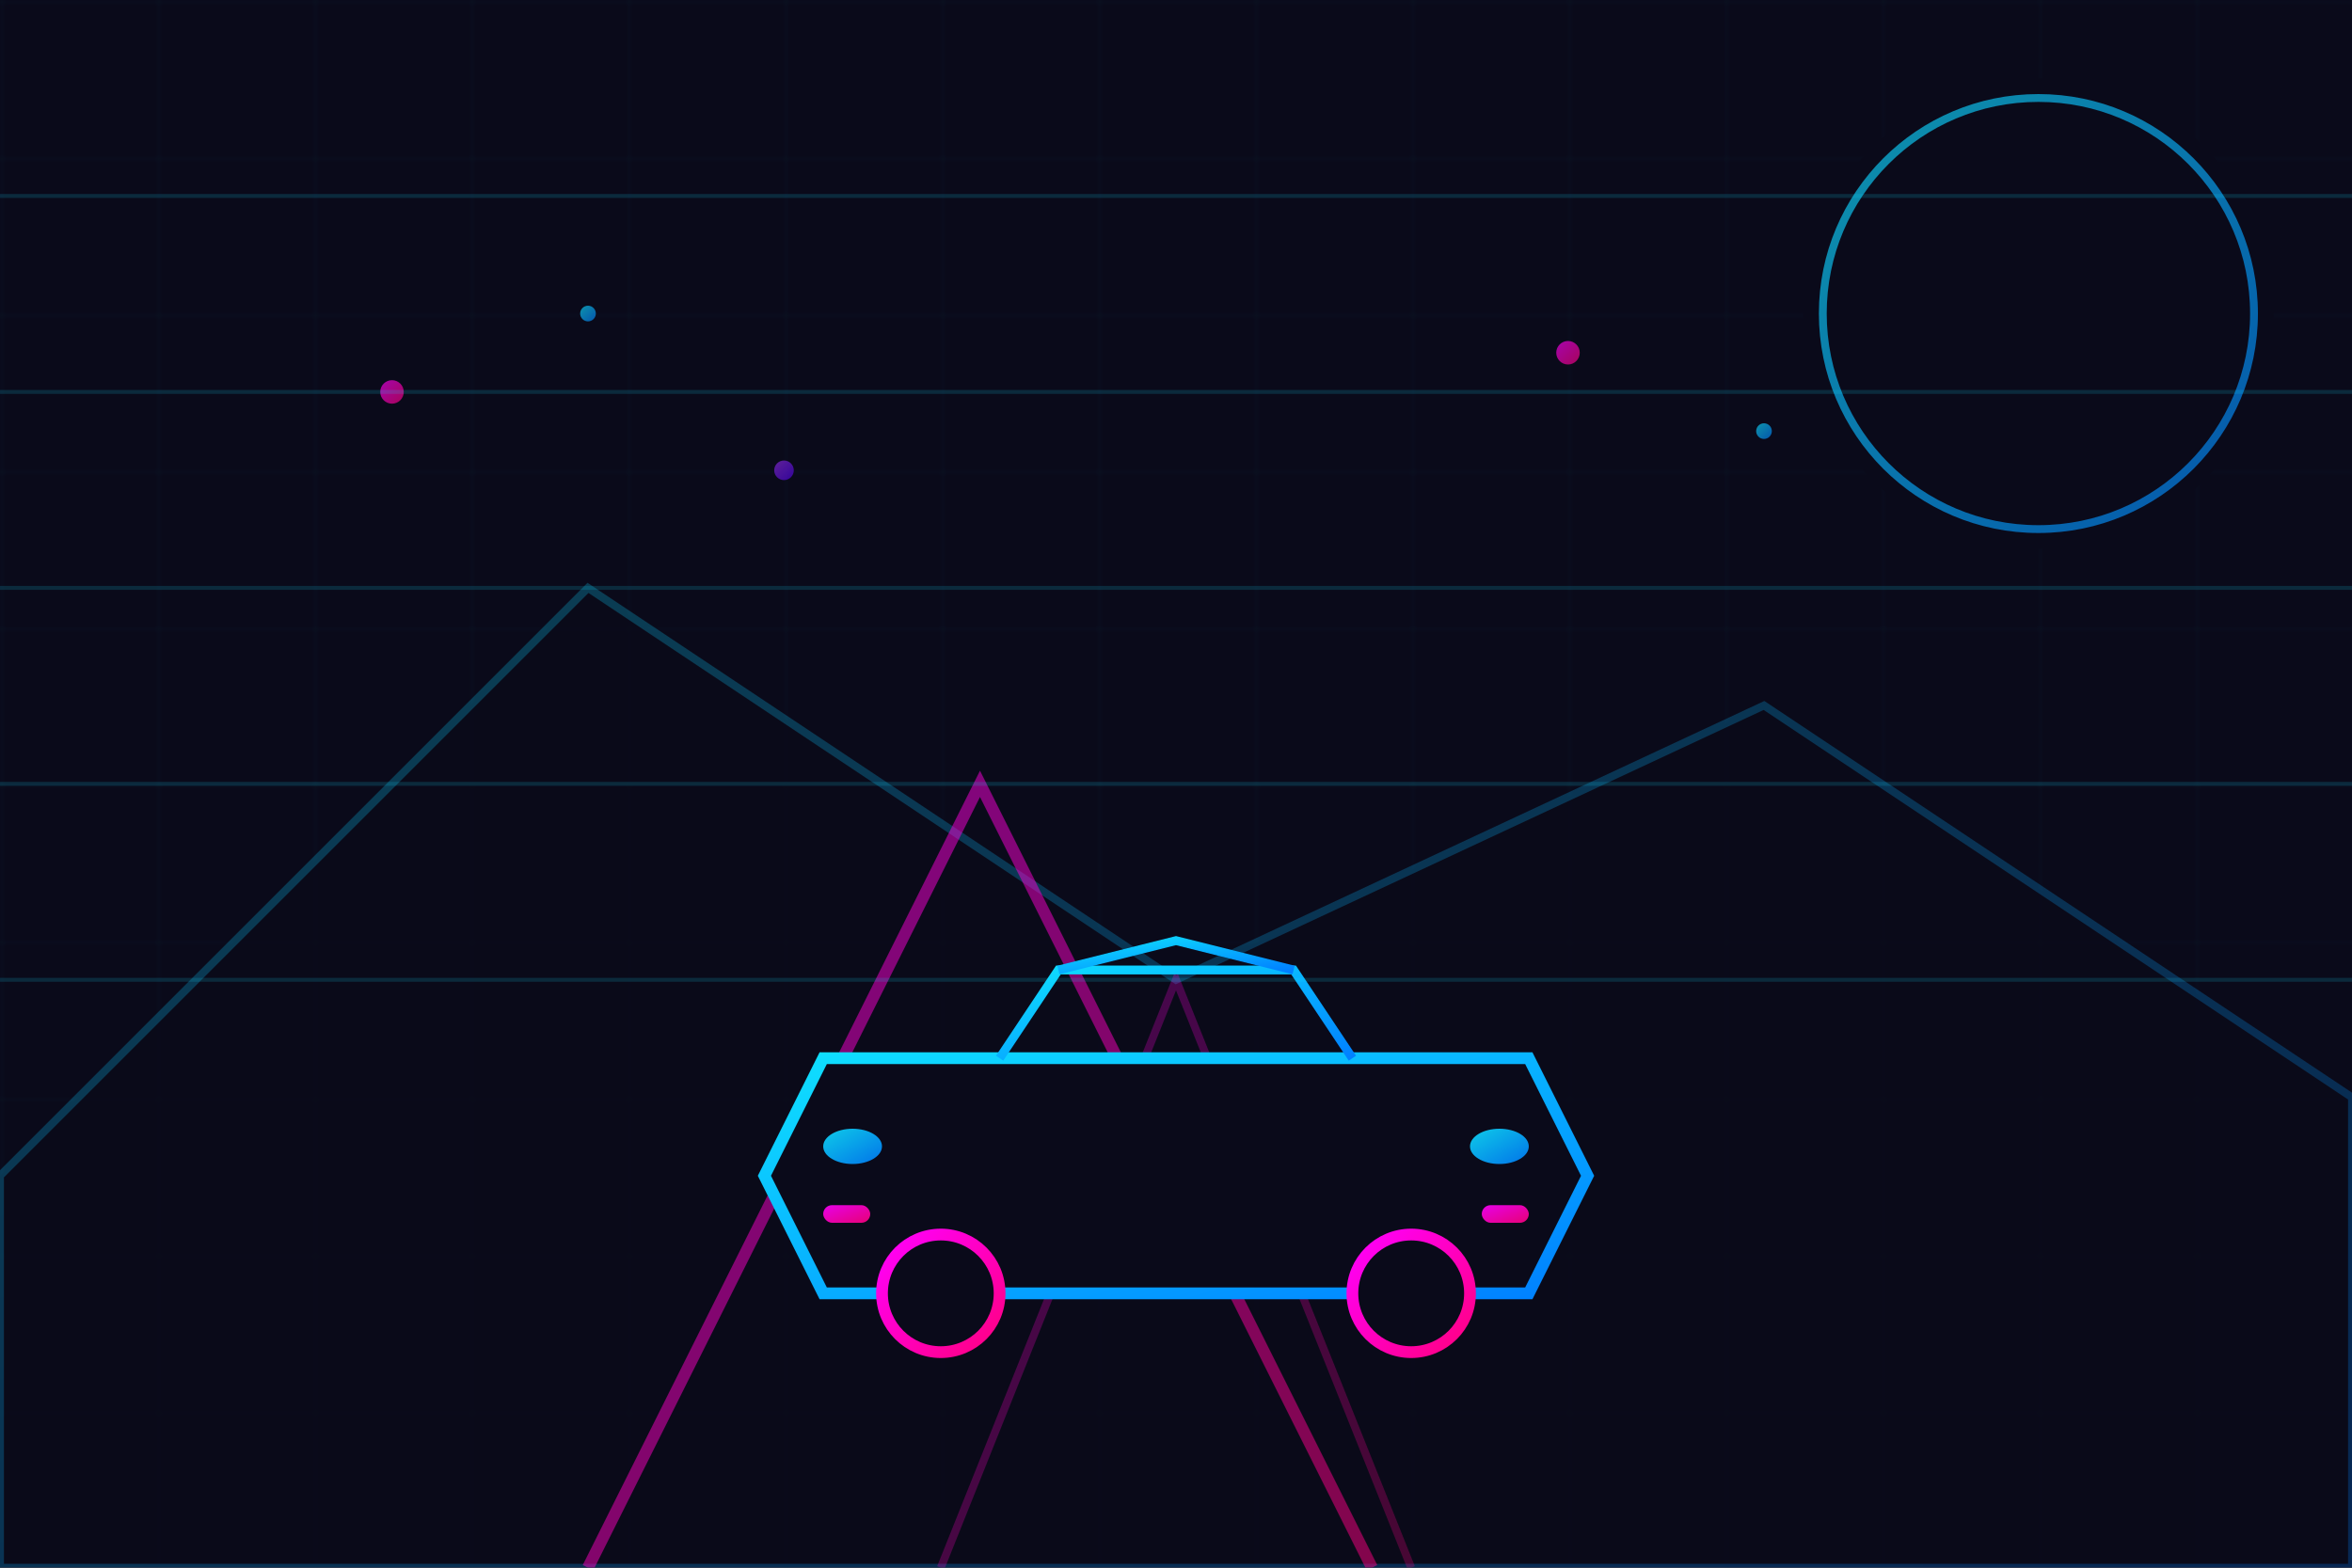
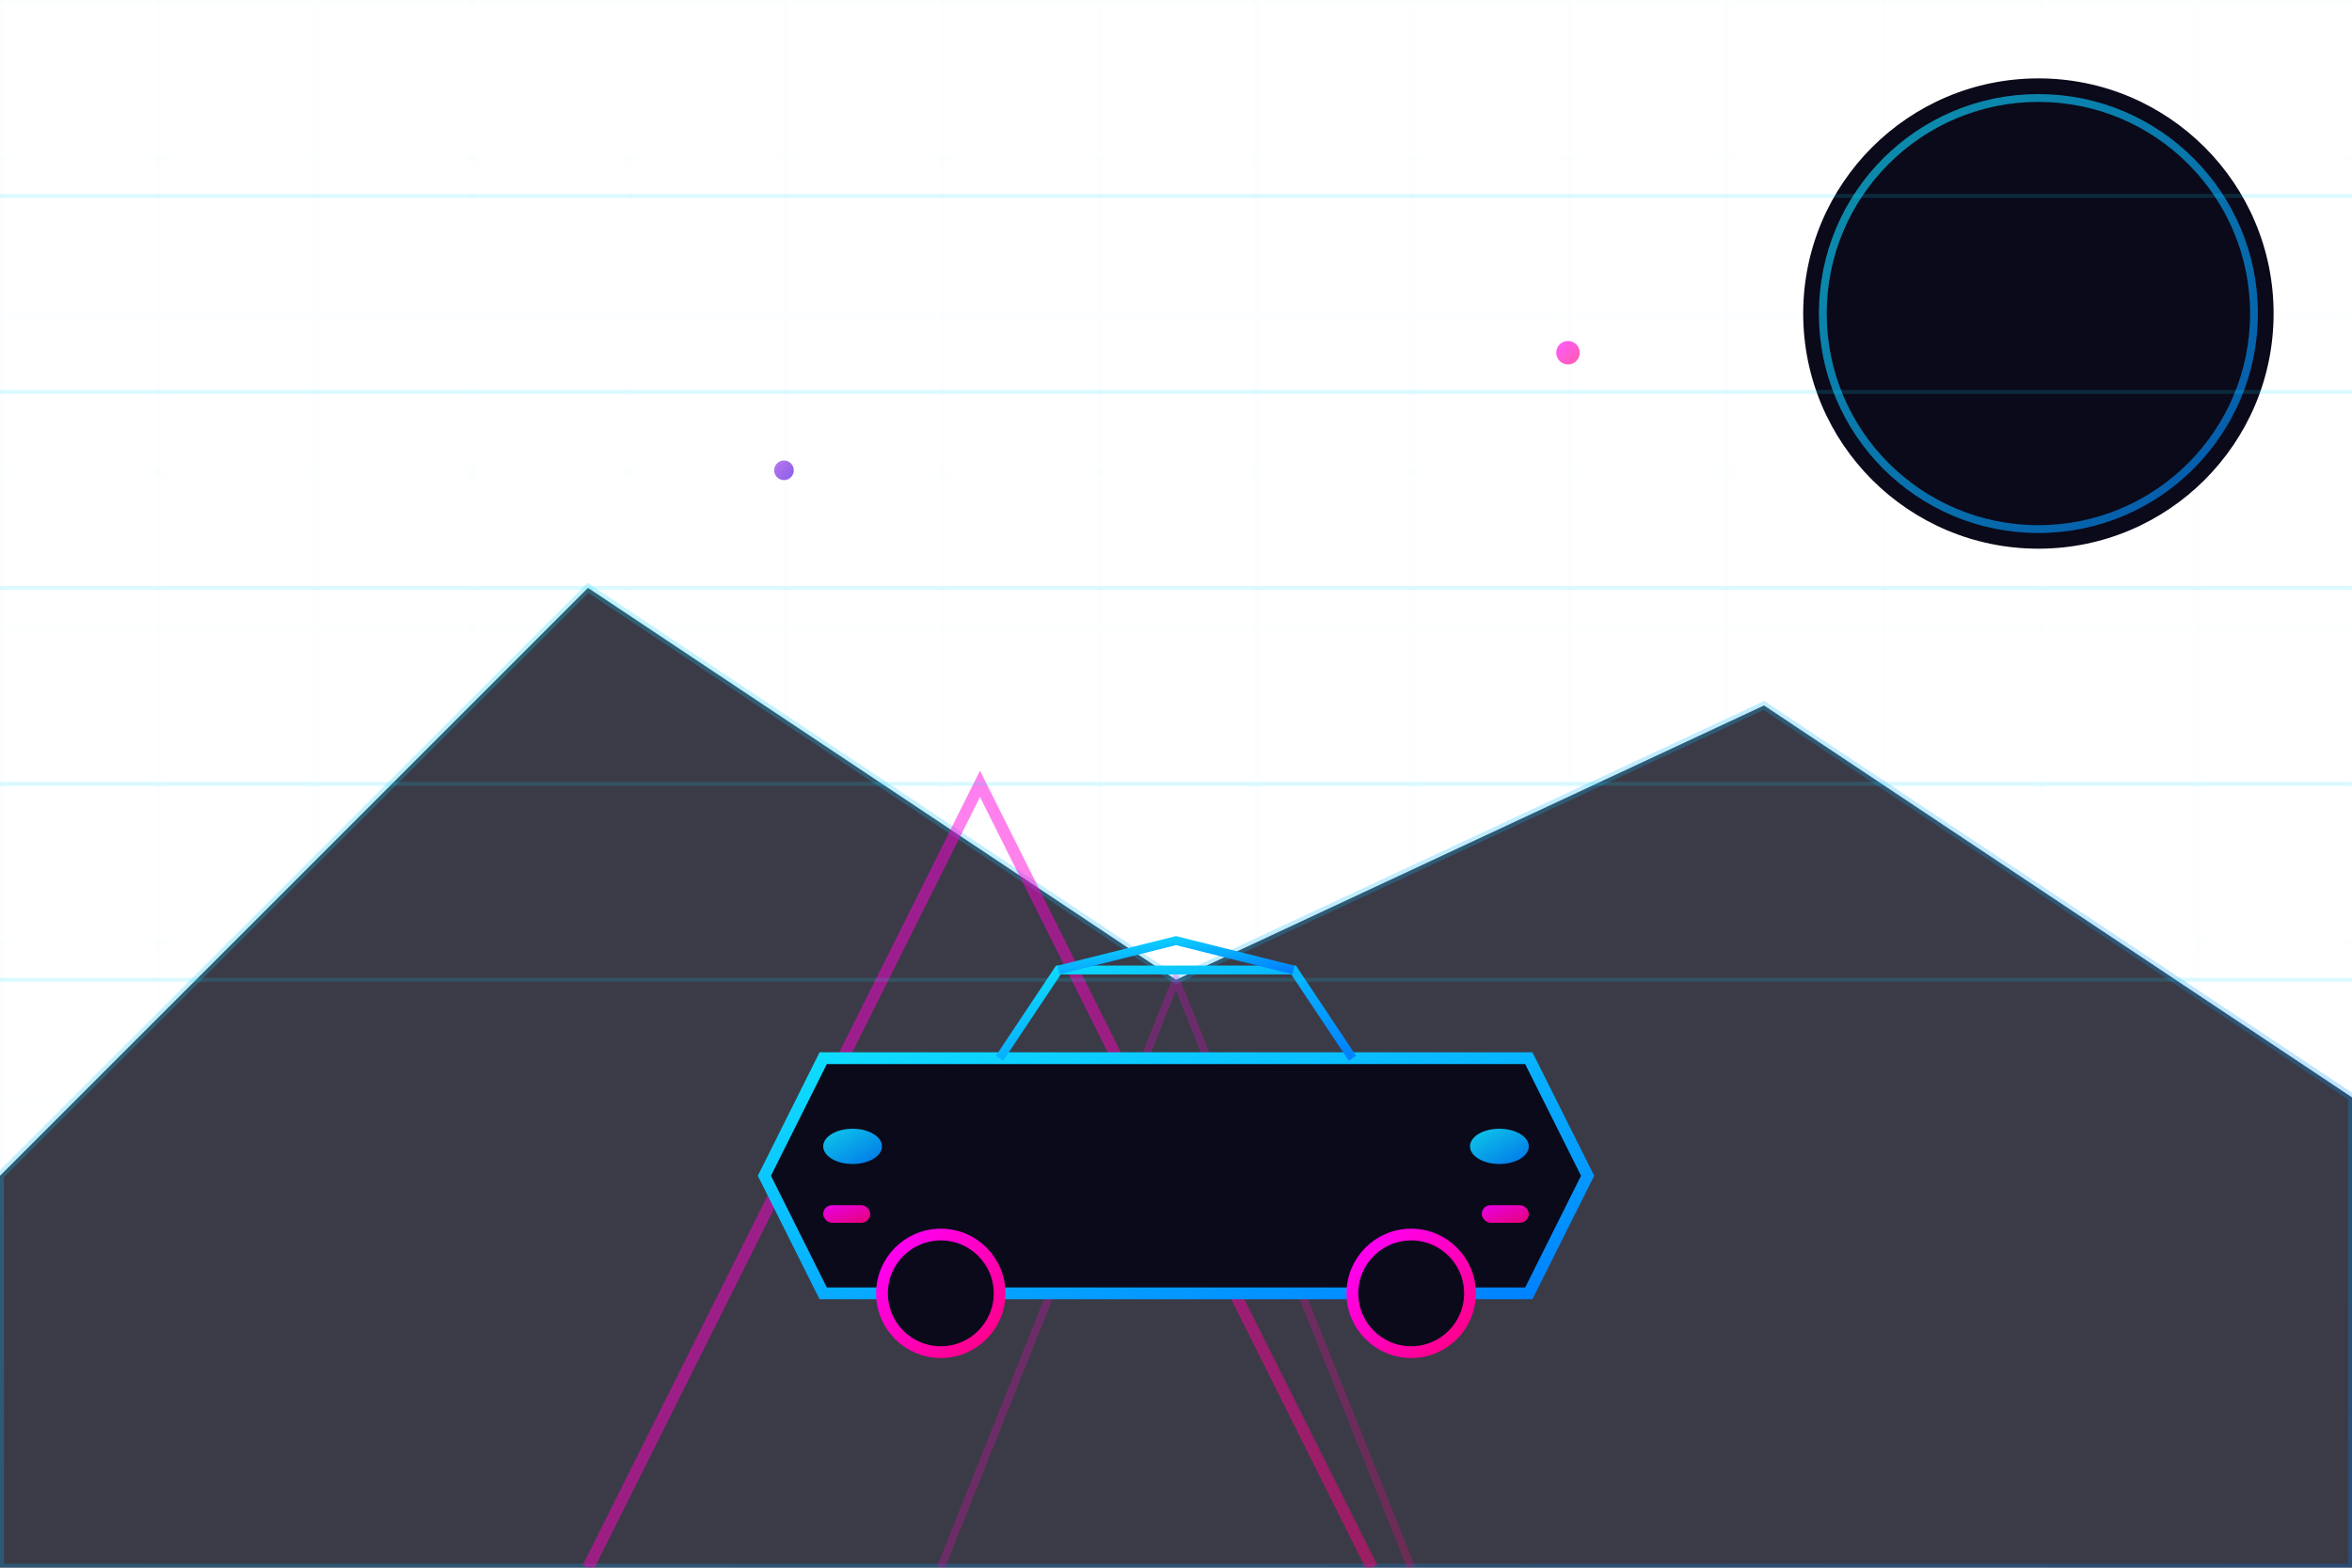
<svg xmlns="http://www.w3.org/2000/svg" width="600" height="400" viewBox="0 0 600 400">
  <defs>
    <linearGradient id="blueGradient" x1="0%" y1="0%" x2="100%" y2="100%">
      <stop offset="0%" stop-color="#0fe0ff" />
      <stop offset="100%" stop-color="#0080ff" />
    </linearGradient>
    <linearGradient id="pinkGradient" x1="0%" y1="0%" x2="100%" y2="100%">
      <stop offset="0%" stop-color="#ff00ff" />
      <stop offset="100%" stop-color="#ff0080" />
    </linearGradient>
    <linearGradient id="purpleGradient" x1="0%" y1="0%" x2="100%" y2="100%">
      <stop offset="0%" stop-color="#8e2de2" />
      <stop offset="100%" stop-color="#4a00e0" />
    </linearGradient>
    <filter id="glow" x="-20%" y="-20%" width="140%" height="140%">
      <feGaussianBlur stdDeviation="5" result="blur" />
      <feComposite in="SourceGraphic" in2="blur" operator="over" />
    </filter>
    <filter id="softShadow" x="-10%" y="-10%" width="120%" height="120%">
      <feGaussianBlur stdDeviation="10" />
    </filter>
    <pattern id="grid" width="40" height="40" patternUnits="userSpaceOnUse">
      <path d="M 40 0 L 0 0 0 40" fill="none" stroke="#0fe0ff" stroke-width="0.5" opacity="0.2" />
    </pattern>
  </defs>
-   <rect width="600" height="400" fill="#0a0a1a" />
  <rect width="600" height="400" fill="url(#grid)" opacity="0.3" />
  <circle cx="520" cy="80" r="60" fill="#0a0a1a" filter="url(#softShadow)" />
  <circle cx="520" cy="80" r="55" fill="none" stroke="url(#blueGradient)" stroke-width="2" opacity="0.8" filter="url(#glow)" />
  <path d="M0 300 L150 150 L300 250 L450 180 L600 280 L600 400 L0 400 Z" fill="#0a0a1a" opacity="0.8" />
  <path d="M0 300 L150 150 L300 250 L450 180 L600 280 L600 400 L0 400 Z" fill="none" stroke="url(#blueGradient)" stroke-width="2" opacity="0.5" filter="url(#glow)" />
  <path d="M150 400 L250 200 L350 400" fill="none" stroke="url(#pinkGradient)" stroke-width="3" opacity="0.7" filter="url(#glow)" />
  <path d="M240 400 L300 250 L360 400" fill="none" stroke="url(#pinkGradient)" stroke-width="2" opacity="0.5" filter="url(#glow)" />
  <g transform="translate(300, 300) scale(1.5)" filter="url(#glow)">
    <path d="M-70 0 L-60 -20 L60 -20 L70 0 L60 20 L-60 20 Z" fill="#0a0a1a" stroke="url(#blueGradient)" stroke-width="2" />
    <path d="M-30 -20 L-20 -35 L20 -35 L30 -20" fill="none" stroke="url(#blueGradient)" stroke-width="1.5" />
    <path d="M-20 -35 L0 -40 L20 -35" fill="none" stroke="url(#blueGradient)" stroke-width="1.5" />
    <circle cx="-40" cy="20" r="10" fill="#0a0a1a" stroke="url(#pinkGradient)" stroke-width="2" />
    <circle cx="40" cy="20" r="10" fill="#0a0a1a" stroke="url(#pinkGradient)" stroke-width="2" />
    <ellipse cx="-55" cy="-5" rx="5" ry="3" fill="url(#blueGradient)" opacity="0.9" />
    <ellipse cx="55" cy="-5" rx="5" ry="3" fill="url(#blueGradient)" opacity="0.9" />
    <rect x="-60" y="5" width="8" height="3" rx="1.5" fill="url(#pinkGradient)" opacity="0.9" />
    <rect x="52" y="5" width="8" height="3" rx="1.5" fill="url(#pinkGradient)" opacity="0.9" />
  </g>
  <line x1="0" y1="320" x2="600" y2="320" stroke="url(#purpleGradient)" stroke-width="1" opacity="0.6" />
  <line x1="0" y1="340" x2="600" y2="340" stroke="url(#purpleGradient)" stroke-width="0.5" opacity="0.4" />
-   <line x1="0" y1="360" x2="600" y2="360" stroke="url(#purpleGradient)" stroke-width="0.3" opacity="0.2" />
-   <circle cx="100" cy="100" r="3" fill="url(#pinkGradient)" opacity="0.8" filter="url(#glow)" />
-   <circle cx="150" cy="80" r="2" fill="url(#blueGradient)" opacity="0.8" filter="url(#glow)" />
  <circle cx="200" cy="120" r="2.5" fill="url(#purpleGradient)" opacity="0.8" filter="url(#glow)" />
  <circle cx="400" cy="90" r="3" fill="url(#pinkGradient)" opacity="0.8" filter="url(#glow)" />
-   <circle cx="450" cy="110" r="2" fill="url(#blueGradient)" opacity="0.8" filter="url(#glow)" />
  <g opacity="0.15">
    <line x1="0" y1="50" x2="600" y2="50" stroke="#0fe0ff" stroke-width="1" />
    <line x1="0" y1="100" x2="600" y2="100" stroke="#0fe0ff" stroke-width="1" />
    <line x1="0" y1="150" x2="600" y2="150" stroke="#0fe0ff" stroke-width="1" />
    <line x1="0" y1="200" x2="600" y2="200" stroke="#0fe0ff" stroke-width="1" />
    <line x1="0" y1="250" x2="600" y2="250" stroke="#0fe0ff" stroke-width="1" />
  </g>
</svg>